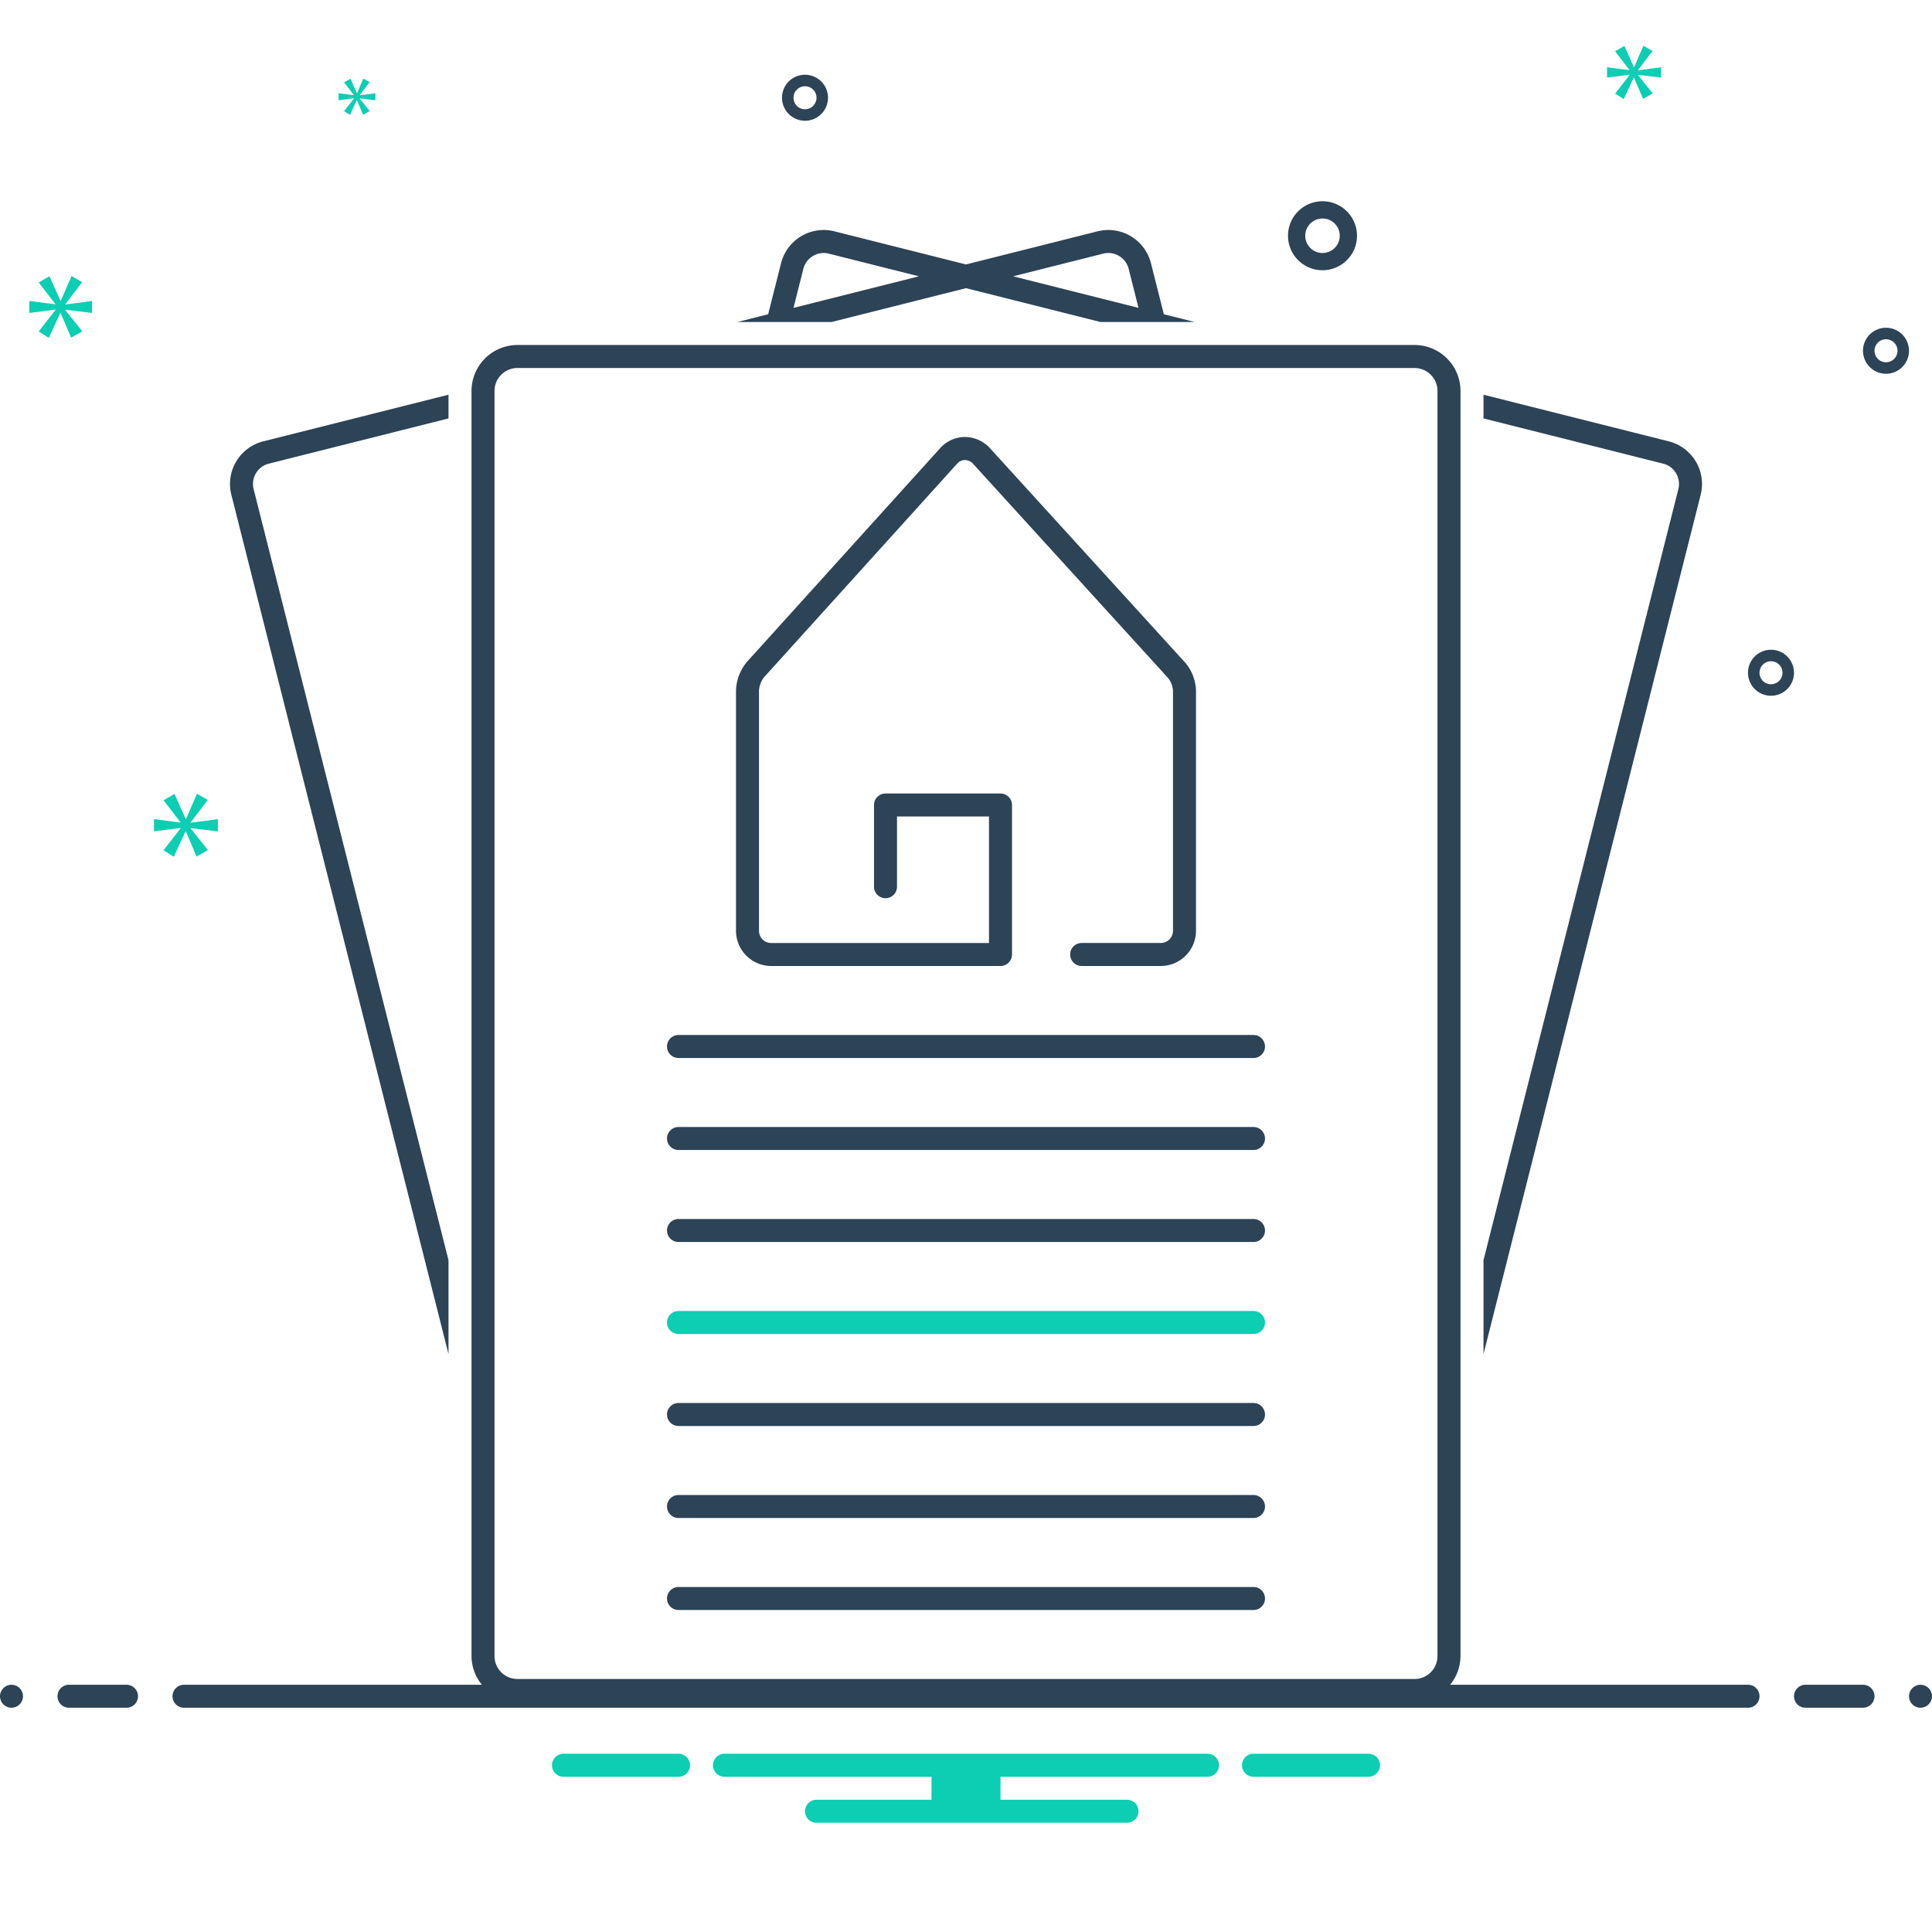
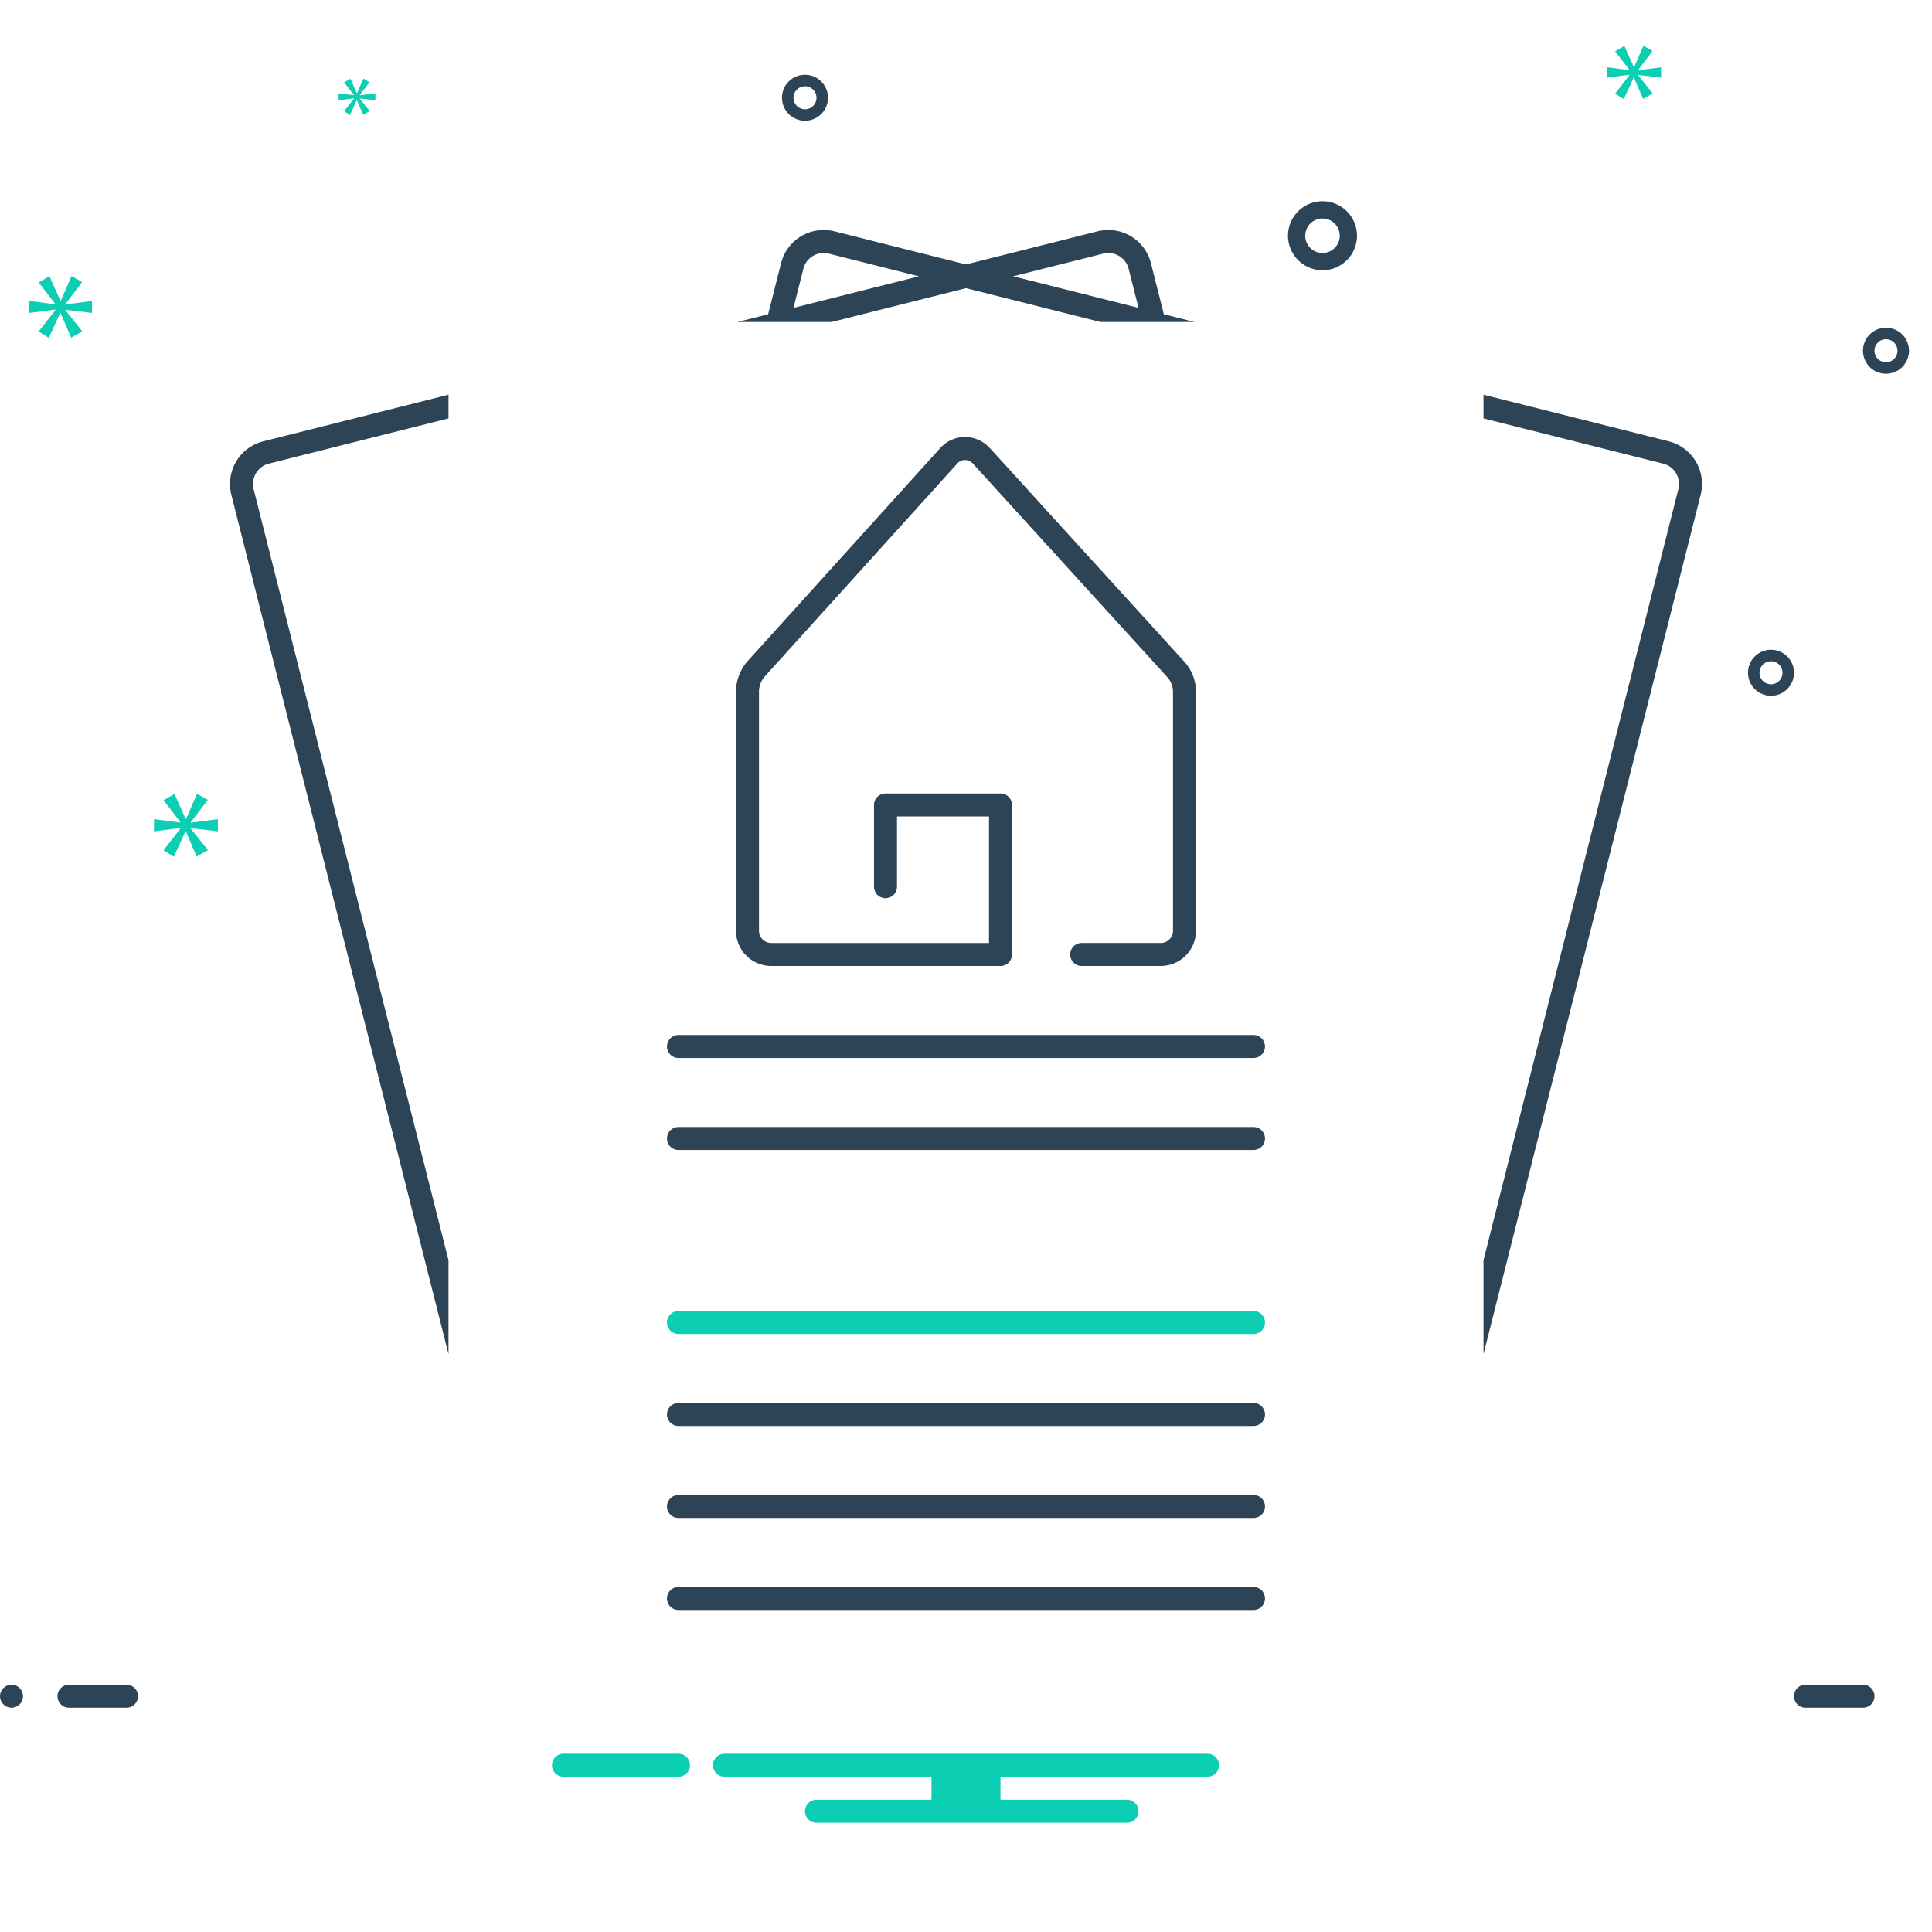
<svg xmlns="http://www.w3.org/2000/svg" id="Layer_1" viewBox="0 0 168 168" data-name="Layer 1">
  <g fill="#2d4356">
    <path d="m84 25.058 11.688 2.942h8.192l-2.676-.674-1.118-4.423a3.826 3.826 0 0 0 -4.648-2.787l-11.438 2.879-11.438-2.879a3.826 3.826 0 0 0 -4.648 2.787l-1.118 4.423-2.676.674h8.192zm11.927-3.002a1.825 1.825 0 0 1 2.221 1.337l.854 3.378-10.904-2.745zm-26.074 1.337a1.825 1.825 0 0 1 2.221-1.337l7.83 1.971-10.904 2.745z" />
    <path d="m39 117.744v-8.163l-16.943-67.039a1.829 1.829 0 0 1 .203-1.394 1.802 1.802 0 0 1 1.115-.83l15.625-3.933v-2.062l-16.113 4.056a3.825 3.825 0 0 0 -2.768 4.653z" />
    <path d="m145.113 38.379-16.113-4.056v2.062l15.626 3.933a1.802 1.802 0 0 1 1.114.83 1.824 1.824 0 0 1 .202 1.394l-16.942 67.038v8.164l18.882-74.712a3.825 3.825 0 0 0 -2.768-4.653z" />
    <path d="m59 92h50a1 1 0 0 0 0-2h-50a1 1 0 0 0 0 2z" />
    <path d="m59 100h50a1 1 0 0 0 0-2h-50a1 1 0 0 0 0 2z" />
-     <path d="m59 108h50a1 1 0 0 0 0-2h-50a1 1 0 0 0 0 2z" />
    <path d="m59 124h50a1 1 0 0 0 0-2h-50a1 1 0 0 0 0 2z" />
    <path d="m59 132h50a1 1 0 0 0 0-2h-50a1 1 0 0 0 0 2z" />
    <path d="m59 140h50a1 1 0 0 0 0-2h-50a1 1 0 0 0 0 2z" />
    <path d="m67.036 84h19.964a1.0 1 0 0 0 1-1v-13a1.0 1 0 0 0 -1-1h-10a1.0 1 0 0 0 -1 1v7.104a1 1 0 0 0 2 0v-6.104h8v11h-18.964a1.065 1.065 0 0 1 -1.036-1.089v-20.875a2.129 2.129 0 0 1 .435-1.141l16.797-18.578a.92.92 0 0 1 .668-.317 1.026 1.026 0 0 1 .664.275l16.998 18.669a2.003 2.003 0 0 1 .437 1.091v20.875a1.065 1.065 0 0 1 -1.036 1.089h-6.905a1 1 0 0 0 0 2h6.905a3.067 3.067 0 0 0 3.036-3.089v-20.875a3.915 3.915 0 0 0 -.977-2.458l-17-18.67a2.97 2.97 0 0 0 -2.156-.906 2.9 2.9 0 0 0 -2.118.976l-16.796 18.576a4.079 4.079 0 0 0 -.952 2.483v20.875a3.067 3.067 0 0 0 3.036 3.089z" />
    <path d="m164 28.5a2 2 0 1 0 2 2 2.002 2.002 0 0 0 -2-2zm0 3a1 1 0 1 1 1-1 1.001 1.001 0 0 1 -1 1z" />
-     <path d="m115 23.5a3 3 0 1 0 -3-3 3.003 3.003 0 0 0 3 3zm0-4.5a1.5 1.5 0 1 1 -1.5 1.5 1.501 1.501 0 0 1 1.5-1.5z" />
+     <path d="m115 23.5a3 3 0 1 0 -3-3 3.003 3.003 0 0 0 3 3m0-4.5a1.5 1.5 0 1 1 -1.5 1.5 1.501 1.501 0 0 1 1.5-1.5z" />
    <path d="m70 10.5a2 2 0 1 0 -2-2 2.002 2.002 0 0 0 2 2zm0-3a1 1 0 1 1 -1 1 1.001 1.001 0 0 1 1-1z" />
    <path d="m154 56.5a2 2 0 1 0 2 2 2.002 2.002 0 0 0 -2-2zm0 3a1 1 0 1 1 1-1 1.001 1.001 0 0 1 -1 1z" />
-     <path d="m152 146.5h-25.901a3.983 3.983 0 0 0 .901-2.509v-109.982a3.999 3.999 0 0 0 -3.988-4.009h-78.023a3.998 3.998 0 0 0 -3.988 4.009v109.982a3.984 3.984 0 0 0 .901 2.509h-25.901a1 1 0 0 0 0 2h136a1 1 0 0 0 0-2zm-109-112.491a2.001 2.001 0 0 1 1.988-2.009h78.023a2.001 2.001 0 0 1 1.988 2.009v109.982a2.001 2.001 0 0 1 -1.988 2.009h-78.023a2.001 2.001 0 0 1 -1.988-2.009z" />
    <path d="m11 146.5h-5a1 1 0 0 0 0 2h5a1 1 0 0 0 0-2z" />
    <circle cx="1" cy="147.5" r="1" />
    <path d="m162 146.5h-5a1 1 0 0 0 0 2h5a1 1 0 0 0 0-2z" />
-     <circle cx="167" cy="147.5" r="1" />
  </g>
  <path d="m59 116h50a1 1 0 0 0 0-2h-50a1 1 0 0 0 0 2z" fill="#0bceb2" />
  <path d="m16.583 71.511 1.487-1.955-.939-.532-.954 2.19h-.032l-.97-2.175-.955.548 1.471 1.909v.031l-2.3-.297v1.064l2.316-.297v.031l-1.487 1.908.892.564 1.018-2.206h.03l.939 2.19.986-.563-1.502-1.878v-.031l2.362.282v-1.064l-2.362.312z" fill="#0bceb2" />
  <path d="m31.281 8.269.856-1.126-.54-.306-.55 1.261h-.018l-.558-1.253-.551.316.848 1.099v.018l-1.325-.171v.613l1.334-.171v.018l-.857 1.099.514.324.586-1.27h.018l.54 1.261.568-.324-.865-1.082v-.018l1.36.163v-.613l-1.36.18z" fill="#0bceb2" />
  <path d="m5.683 26.446 1.459-1.918-.921-.522-.936 2.148h-.032l-.951-2.133-.937.538 1.443 1.872v.031l-2.256-.292v1.043l2.271-.291v.031l-1.458 1.872.875.553.998-2.165h.03l.921 2.149.967-.552-1.473-1.842v-.031l2.317.276v-1.043l-2.317.307z" fill="#0bceb2" />
  <path d="m144.442 6.748v-.9l-1.999.264v-.026l1.258-1.655-.794-.45-.808 1.853h-.026l-.821-1.84-.808.464 1.245 1.615v.026l-1.947-.251v.9l1.96-.252v.027l-1.258 1.615.754.477.862-1.867h.025l.795 1.853.834-.476-1.271-1.589v-.027z" fill="#0bceb2" />
  <path d="m105 152.5h-42a1 1 0 0 0 0 2h18v2h-10a1 1 0 0 0 0 2h27a1 1 0 0 0 0-2h-11v-2h18a1 1 0 0 0 0-2z" fill="#0bceb2" />
-   <path d="m119 152.5h-10a1 1 0 0 0 0 2h10a1 1 0 0 0 0-2z" fill="#0bceb2" />
  <path d="m59 152.5h-10a1 1 0 0 0 0 2h10a1 1 0 0 0 0-2z" fill="#0bceb2" />
</svg>